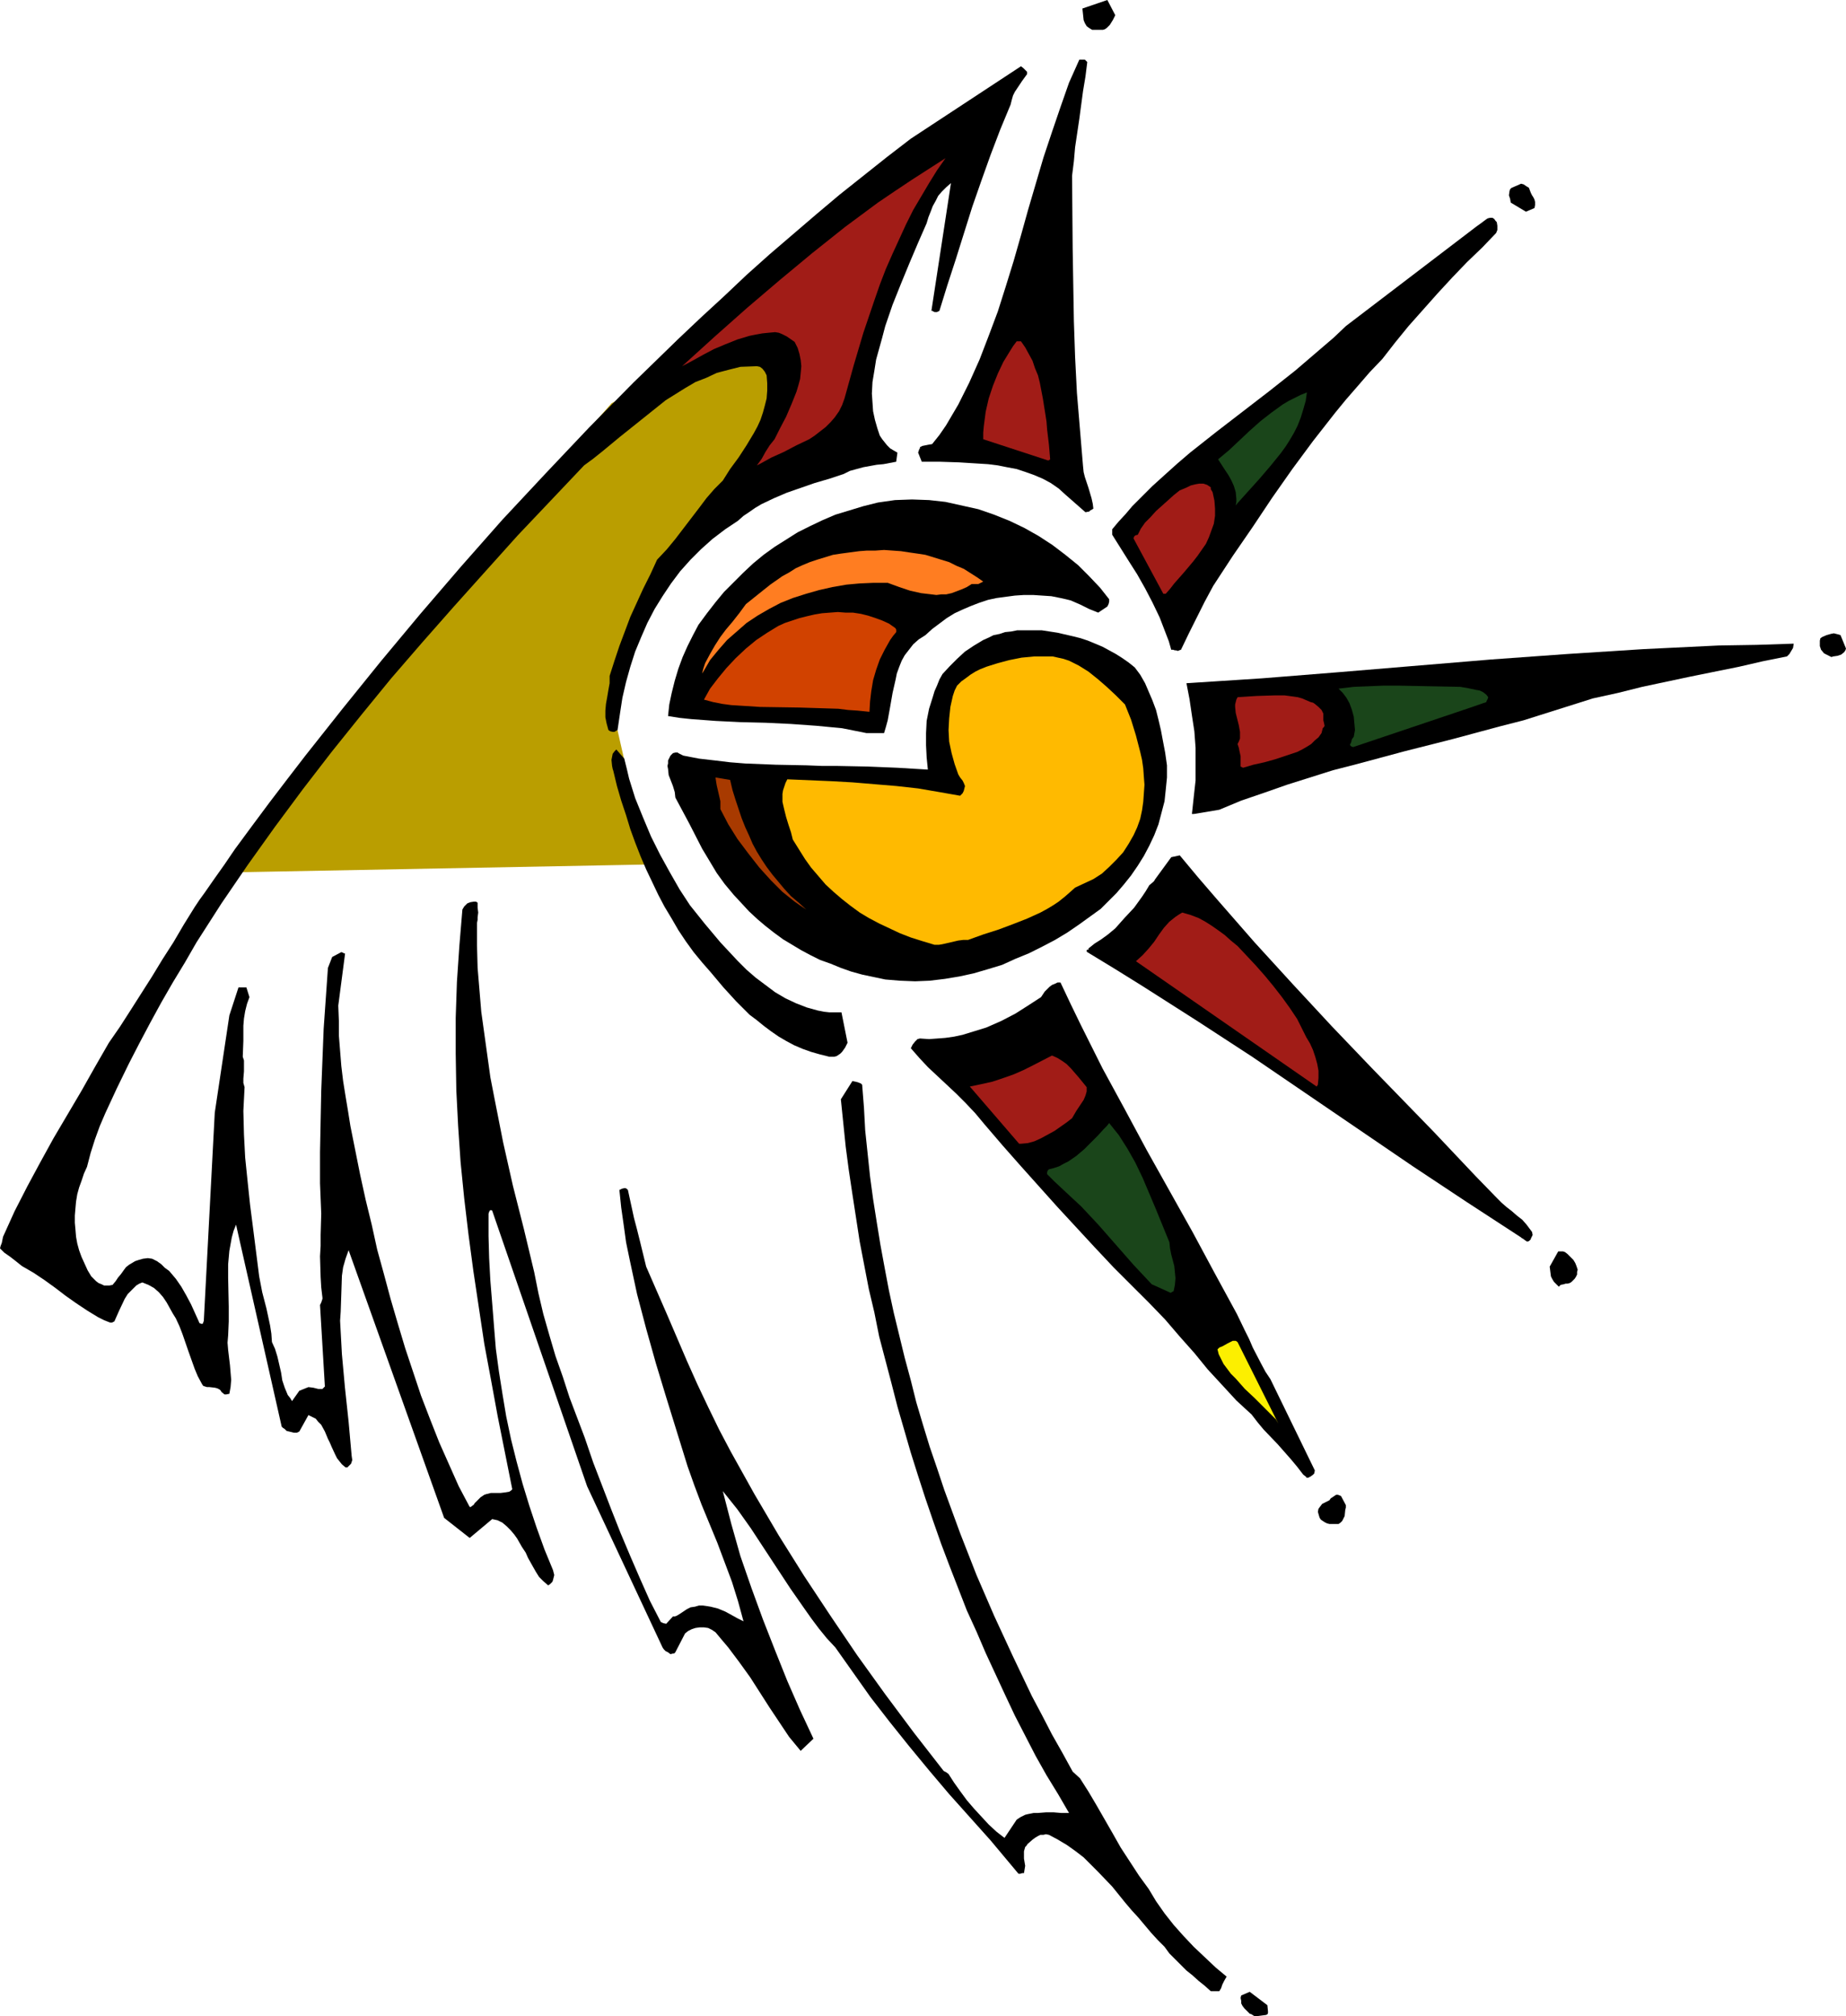
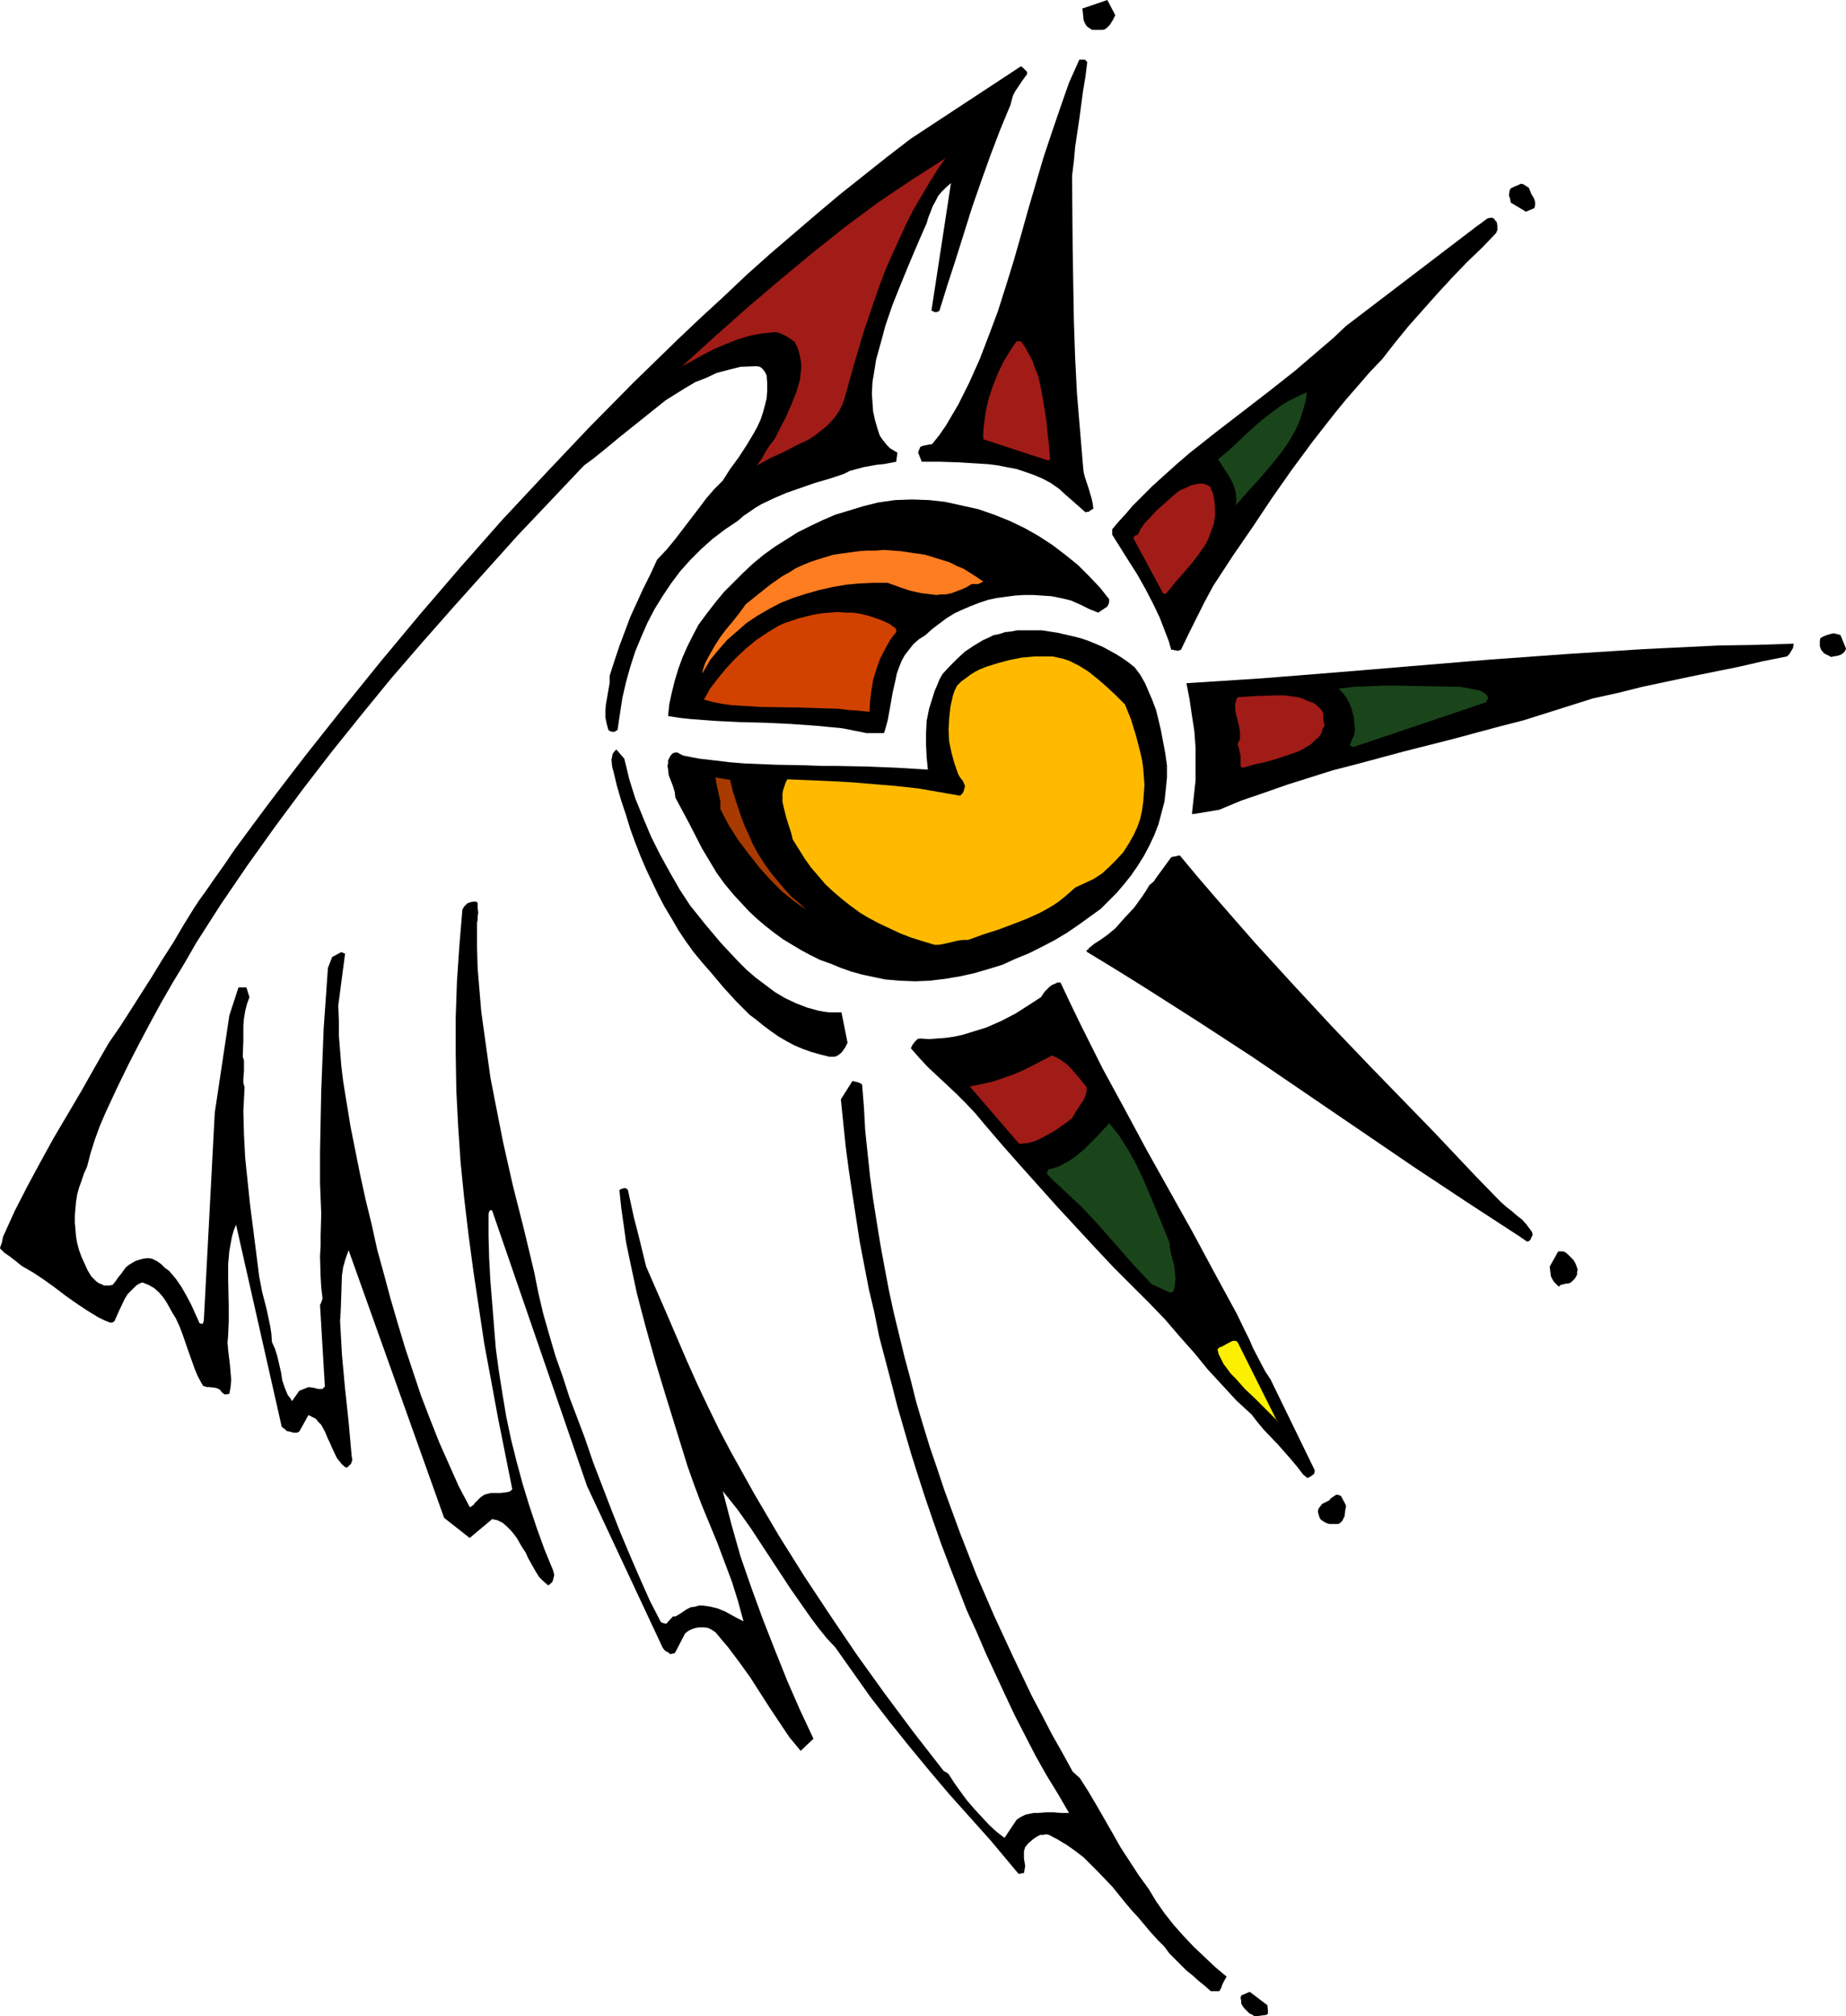
<svg xmlns="http://www.w3.org/2000/svg" xmlns:ns1="http://sodipodi.sourceforge.net/DTD/sodipodi-0.dtd" xmlns:ns2="http://www.inkscape.org/namespaces/inkscape" version="1.0" width="129.724mm" height="141.669mm" id="svg30" ns1:docname="Design 04.wmf">
  <ns1:namedview id="namedview30" pagecolor="#ffffff" bordercolor="#000000" borderopacity="0.25" ns2:showpageshadow="2" ns2:pageopacity="0.0" ns2:pagecheckerboard="0" ns2:deskcolor="#d1d1d1" ns2:document-units="mm" />
  <defs id="defs1">
    <pattern id="WMFhbasepattern" patternUnits="userSpaceOnUse" width="6" height="6" x="0" y="0" />
  </defs>
-   <path style="fill:#ba9e00;fill-opacity:1;fill-rule:evenodd;stroke:none" d="m 61.085,231.691 111.019,-2.1 -8.726,-38.454 5.494,-28.275 17.614,-25.205 31.512,-49.117 -7.595,-7.594 -47.995,26.174 -31.674,36.03 -37.006,44.916 h -0.162 l -0.162,0.485 -0.485,0.485 -0.485,0.808 -0.808,0.969 -0.808,1.293 -0.808,1.293 -1.131,1.454 -1.131,1.454 -1.131,1.777 -1.293,1.777 -1.293,1.939 -2.909,4.039 -2.909,4.039 -2.909,4.039 -2.909,3.878 -1.454,1.939 -1.293,1.777 -1.293,1.777 -1.293,1.454 -1.131,1.616 -0.97,1.293 -0.97,1.131 -0.808,0.969 -0.808,0.808 -0.485,0.485 -0.485,0.485 z" id="path1" />
  <path style="fill:#000000;fill-opacity:1;fill-rule:evenodd;stroke:none" d="m 333.865,535.442 2.424,-0.323 0.323,-0.162 0.162,-0.323 v -0.485 l -0.162,-1.616 -4.686,-3.555 -2.262,0.969 -0.162,0.646 0.162,0.808 v 0.646 l 0.323,0.646 0.485,0.646 0.485,0.485 0.97,0.969 0.485,0.162 0.485,0.323 0.323,0.162 z" id="path2" />
  <path style="fill:#000000;fill-opacity:1;fill-rule:evenodd;stroke:none" d="m 322.068,528.818 h 1.778 l 0.485,-0.808 0.323,-0.969 0.485,-0.969 0.646,-1.131 -2.909,-2.424 -2.909,-2.747 -2.909,-2.747 -2.747,-2.908 -2.586,-2.908 -2.424,-3.07 -2.262,-3.231 -1.939,-3.231 -2.586,-3.555 -2.424,-3.716 -2.424,-3.716 -2.101,-3.716 -4.363,-7.594 -2.101,-3.555 -2.262,-3.555 -1.939,-1.777 -2.747,-5.009 -2.747,-4.847 -2.586,-5.009 -2.747,-5.17 -5.01,-10.502 -5.01,-10.825 -4.686,-10.825 -4.363,-11.148 -4.202,-11.471 -1.939,-5.817 -1.939,-5.655 -1.778,-5.817 -1.778,-5.978 -1.454,-5.817 -1.616,-5.978 -1.454,-5.978 -1.454,-5.978 -1.293,-5.978 -1.131,-5.978 -1.131,-6.14 -0.97,-5.978 -0.97,-6.14 -0.808,-5.978 -0.646,-6.14 -0.646,-6.14 -0.323,-5.978 -0.485,-6.14 -0.323,-0.323 -0.808,-0.323 -0.646,-0.162 -0.808,-0.162 -3.07,4.847 0.646,6.301 0.646,6.301 0.808,6.14 0.97,6.463 1.939,12.602 2.424,12.602 1.454,6.14 1.293,6.463 1.616,6.14 1.616,6.14 1.616,6.301 1.778,6.14 1.778,6.14 1.939,6.14 1.939,5.978 2.101,6.14 2.101,5.978 2.262,5.978 2.262,5.817 2.262,5.817 2.586,5.655 2.424,5.655 5.171,11.148 2.586,5.493 2.747,5.332 2.747,5.332 2.909,5.17 3.07,5.009 2.909,5.009 h -2.101 l -1.939,-0.162 h -2.101 l -2.101,0.162 h -1.131 l -0.808,0.162 -0.808,0.162 -0.646,0.162 -1.293,0.646 -0.97,0.646 -3.232,4.847 -2.101,-1.616 -2.101,-1.939 -1.939,-2.1 -1.939,-2.1 -1.939,-2.262 -1.778,-2.424 -1.616,-2.262 -1.454,-2.262 -0.646,-0.485 -0.646,-0.323 -7.918,-10.179 -7.595,-10.179 -7.434,-10.34 -7.11,-10.502 -6.949,-10.502 -6.787,-10.825 -6.464,-10.987 -6.302,-11.31 -3.07,-5.817 -2.909,-5.978 -2.909,-6.14 -2.747,-6.14 -5.333,-12.441 -5.494,-12.602 -1.616,-6.624 -0.808,-3.231 -0.808,-3.07 -1.616,-7.432 -0.162,-0.162 -0.162,-0.162 -0.323,-0.162 h -0.323 l -0.646,0.162 -0.646,0.323 0.485,4.686 0.646,4.524 0.646,4.686 0.97,4.686 0.97,4.524 0.97,4.524 2.424,9.209 2.586,9.209 2.747,9.048 5.656,18.257 1.778,5.009 1.939,5.17 4.202,10.179 1.939,5.17 1.939,5.17 1.616,5.17 1.454,5.332 -1.616,-0.808 -1.454,-0.808 -1.778,-0.969 -1.939,-0.808 -1.939,-0.485 -0.97,-0.162 -1.131,-0.162 h -0.97 l -1.131,0.323 -1.131,0.162 -0.97,0.485 -0.485,0.323 -0.485,0.323 -0.485,0.323 -0.485,0.323 -0.808,0.485 -0.485,0.162 h -0.485 l -1.778,1.939 -0.808,-0.162 -0.323,-0.162 -0.323,-0.162 -2.909,-5.655 -2.586,-5.817 -2.586,-5.978 -2.586,-6.14 -2.424,-6.14 -2.424,-6.301 -2.424,-6.301 -2.262,-6.624 -4.04,-10.664 -1.778,-5.493 -1.939,-5.493 -1.616,-5.493 -1.616,-5.655 -1.293,-5.493 -1.131,-5.655 -2.747,-11.471 -2.909,-11.471 -2.586,-11.471 -2.262,-11.471 -1.131,-5.817 -0.808,-5.817 -0.808,-5.817 -0.808,-5.817 -0.485,-5.817 -0.485,-5.817 -0.162,-5.978 v -5.978 l 0.162,-0.808 v -0.646 l 0.162,-1.293 -0.162,-1.293 v -1.293 0 l -0.162,-0.162 -0.323,-0.162 h -0.485 l -0.97,0.162 -0.808,0.323 -0.808,0.808 -0.485,0.808 -0.808,9.694 -0.646,9.533 -0.323,9.533 v 9.533 l 0.162,9.694 0.485,9.533 0.646,9.533 0.97,9.694 1.131,9.533 1.293,9.694 1.454,9.694 1.454,9.694 1.778,9.533 1.778,9.694 3.878,19.388 -0.323,0.323 -0.485,0.323 -0.97,0.162 -1.293,0.162 h -1.293 -1.293 l -1.293,0.323 -0.485,0.162 -0.485,0.323 -0.485,0.323 -0.485,0.485 -0.808,0.808 -0.323,0.323 -0.162,0.323 -0.646,0.485 -0.162,0.162 h -0.323 l -2.909,-5.493 -2.586,-5.817 -2.586,-5.817 -2.424,-6.14 -2.424,-6.301 -2.101,-6.301 -2.101,-6.301 -1.939,-6.463 -1.939,-6.624 -1.778,-6.624 -1.778,-6.463 -1.454,-6.624 -1.616,-6.624 -1.454,-6.624 -1.293,-6.463 -1.293,-6.463 -0.646,-4.039 -0.646,-3.878 -0.646,-4.039 -0.485,-4.039 -0.323,-4.039 -0.323,-4.039 v -3.878 l -0.162,-4.039 1.778,-13.572 v -0.323 h -0.323 l -0.162,-0.162 -0.485,-0.162 -2.424,1.293 -1.131,2.908 -1.131,16.157 -0.646,16.48 -0.162,8.078 -0.162,8.24 v 8.24 l 0.323,8.078 -0.162,5.655 v 2.908 l -0.162,2.747 0.162,5.493 0.162,2.747 0.323,2.747 v 0.323 l -0.162,0.485 -0.162,0.485 -0.323,0.646 1.293,21.65 -0.323,0.323 -0.323,0.323 h -0.646 -0.485 l -1.293,-0.323 -1.293,-0.162 -2.424,0.969 -1.939,2.747 -0.485,-0.808 -0.646,-0.808 -0.808,-1.939 -0.646,-1.939 -0.323,-2.1 -0.485,-2.1 -0.485,-2.1 -0.646,-2.1 -0.808,-1.777 -0.162,-2.262 -0.323,-2.1 -0.97,-4.524 -1.131,-4.362 -0.808,-4.201 -1.616,-12.764 -0.808,-6.301 -0.646,-6.14 -0.646,-6.301 -0.323,-6.14 -0.162,-6.301 0.323,-6.301 -0.323,-1.131 v -1.131 l 0.162,-1.939 v -1.939 -0.969 l -0.323,-0.969 0.162,-4.201 v -4.039 l 0.162,-1.939 0.323,-1.939 0.485,-1.939 0.646,-1.777 -0.808,-2.585 h -2.101 l -2.424,7.432 -3.878,25.851 -2.909,55.257 -0.162,0.485 -0.162,0.323 H 53.49 l -0.485,-0.162 -2.262,-5.009 -1.293,-2.424 -1.293,-2.262 -1.454,-2.1 -1.778,-2.1 -1.131,-0.808 -0.97,-0.969 -1.131,-0.808 -1.293,-0.646 -1.131,-0.162 -1.293,0.162 -1.131,0.323 -0.97,0.323 -0.808,0.485 -0.808,0.485 -0.808,0.646 -0.485,0.646 -0.808,1.131 -0.808,0.969 -0.646,0.969 -0.808,0.969 -0.808,0.162 h -0.646 -0.808 l -0.646,-0.323 -0.808,-0.323 -0.646,-0.485 -1.293,-1.293 -0.97,-1.616 -0.808,-1.777 -0.808,-1.777 -0.646,-1.777 -0.485,-1.777 -0.323,-1.777 -0.162,-1.939 -0.162,-1.777 v -1.939 l 0.162,-1.939 0.162,-1.777 0.323,-1.939 0.485,-1.777 0.646,-1.777 0.646,-1.939 0.808,-1.777 0.97,-3.716 1.131,-3.555 1.293,-3.555 1.454,-3.393 3.07,-6.624 3.232,-6.624 2.747,-5.332 2.909,-5.493 2.909,-5.332 3.07,-5.332 3.232,-5.332 3.07,-5.332 6.626,-10.34 6.949,-10.179 7.272,-10.179 7.434,-10.017 7.595,-9.856 7.918,-9.856 7.918,-9.694 8.242,-9.533 8.403,-9.533 8.403,-9.371 8.565,-9.533 8.888,-9.371 8.726,-9.209 2.424,-1.777 2.424,-1.939 4.686,-3.878 4.848,-3.878 4.848,-3.878 2.424,-1.939 2.586,-1.616 2.586,-1.616 2.747,-1.616 2.909,-1.131 2.747,-1.293 3.07,-0.808 3.232,-0.808 4.363,-0.162 0.808,0.162 0.646,0.485 0.646,0.808 0.485,0.969 0.162,2.1 v 1.939 l -0.162,2.1 -0.485,1.939 -0.485,1.777 -0.646,1.939 -0.808,1.777 -0.97,1.777 -1.939,3.231 -2.101,3.231 -2.262,3.07 -1.939,3.07 -2.262,2.262 -2.101,2.424 -1.939,2.585 -2.101,2.747 -2.101,2.747 -2.101,2.747 -2.262,2.747 -2.586,2.747 -1.778,3.878 -1.939,3.878 -3.394,7.432 -1.454,3.878 -1.454,3.878 -1.293,3.878 -1.293,4.039 v 1.939 l -0.323,1.777 -0.323,1.939 -0.323,1.777 -0.162,1.777 v 1.777 l 0.323,1.616 0.485,1.777 0.485,0.323 0.646,0.162 h 0.485 l 0.485,-0.323 0.323,-0.162 0.646,-4.362 0.646,-4.201 0.97,-4.201 1.131,-4.039 1.293,-4.039 1.616,-3.878 1.616,-3.716 1.939,-3.716 2.101,-3.393 2.262,-3.393 2.424,-3.231 2.747,-3.07 2.747,-2.747 3.07,-2.747 3.394,-2.585 3.394,-2.262 1.454,-1.293 1.454,-0.969 1.616,-1.131 1.616,-0.969 3.394,-1.616 3.394,-1.454 3.717,-1.293 3.717,-1.293 3.878,-1.131 3.878,-1.293 1.616,-0.808 1.778,-0.485 1.778,-0.485 1.778,-0.323 1.778,-0.323 1.778,-0.162 3.394,-0.646 0.323,-2.424 -1.131,-0.646 -0.808,-0.485 -0.808,-0.808 -0.646,-0.808 -0.646,-0.808 -0.646,-0.969 -0.646,-1.939 -0.646,-2.262 -0.485,-2.262 -0.323,-4.686 0.162,-3.07 0.485,-2.908 0.485,-3.07 0.808,-2.908 0.808,-2.908 0.808,-3.07 1.939,-5.655 2.262,-5.655 2.262,-5.493 2.262,-5.332 2.262,-5.17 0.485,-1.616 0.646,-1.616 0.485,-1.293 0.808,-1.454 0.646,-1.293 0.97,-1.131 1.131,-1.131 1.293,-1.131 -5.171,33.768 v 0.162 h 0.162 l 0.323,0.162 0.323,0.162 h 0.323 0.323 l 0.646,-0.323 2.101,-6.786 2.262,-6.948 4.363,-13.895 2.424,-6.948 2.424,-6.786 2.586,-6.786 2.747,-6.624 0.323,-1.293 0.323,-1.131 0.485,-0.969 0.646,-0.969 1.293,-1.939 1.293,-1.777 v -0.646 l -0.485,-0.485 -0.485,-0.485 -0.646,-0.485 -29.25,19.227 -6.302,4.847 -6.302,5.009 -6.302,5.009 -6.141,5.17 -12.443,10.664 -6.141,5.493 -5.979,5.655 -6.141,5.655 -5.979,5.655 -11.958,11.633 -11.797,11.956 -11.474,12.118 -11.474,12.279 -10.989,12.441 -10.827,12.602 -10.504,12.602 -10.181,12.602 -9.858,12.441 -4.848,6.301 -4.686,6.14 -4.686,6.301 -4.525,6.14 -2.747,4.039 -2.747,3.878 -2.586,3.716 -1.293,1.777 -1.293,1.939 -2.909,4.686 -2.747,4.686 -2.909,4.524 -2.747,4.524 -5.656,8.886 -2.909,4.524 -2.909,4.201 -3.717,6.463 -3.555,6.301 -3.717,6.301 -3.717,6.301 -3.555,6.463 -3.394,6.301 -3.394,6.624 -3.07,6.786 -0.162,0.808 -0.162,0.808 L 0.162,330.895 0,331.541 l 0.485,0.485 0.646,0.646 1.616,1.131 1.454,1.131 1.616,1.293 3.07,1.777 2.909,1.939 2.909,2.1 2.747,2.1 2.747,1.939 2.909,1.939 2.909,1.777 1.616,0.808 1.616,0.646 h 0.485 l 0.646,-0.323 0.646,-1.454 0.646,-1.454 1.454,-3.07 0.808,-1.293 1.131,-1.131 1.131,-1.131 0.808,-0.485 0.808,-0.323 0.808,0.323 0.808,0.323 1.454,0.808 1.293,1.131 1.131,1.293 0.97,1.454 0.808,1.454 0.808,1.454 0.808,1.293 0.97,2.1 0.808,2.1 1.616,4.686 1.616,4.524 0.808,1.939 1.131,2.1 0.323,0.485 0.485,0.162 0.485,0.162 h 0.646 l 1.454,0.162 0.646,0.162 0.646,0.323 0.323,0.323 0.162,0.323 0.808,0.646 h 0.485 l 0.808,-0.162 0.323,-1.777 0.162,-1.939 -0.162,-1.939 -0.162,-1.939 -0.485,-4.039 -0.162,-1.939 0.162,-1.939 0.162,-3.716 v -3.878 l -0.162,-7.594 v -3.716 l 0.323,-3.555 0.323,-1.777 0.323,-1.777 0.485,-1.777 0.646,-1.616 12.12,53.641 0.323,0.323 0.485,0.323 0.485,0.485 0.646,0.162 0.646,0.162 0.646,0.162 h 0.808 l 0.646,-0.323 2.424,-4.362 0.97,0.485 0.97,0.485 0.646,0.808 0.808,0.808 0.97,1.777 0.808,1.939 0.485,0.969 0.485,1.131 0.97,2.1 0.485,0.969 0.646,0.808 0.646,0.808 0.97,0.808 h 0.485 l 0.323,-0.323 0.323,-0.323 0.323,-0.323 0.162,-0.485 0.162,-0.485 -0.162,-1.131 -0.808,-9.048 -0.97,-9.048 -0.808,-8.886 -0.485,-8.886 0.162,-2.424 0.162,-4.686 0.162,-4.847 0.323,-2.262 0.646,-2.262 0.808,-2.262 25.371,71.091 6.787,5.332 5.979,-5.009 1.454,0.323 1.293,0.646 1.131,0.969 0.97,0.969 0.97,1.131 0.808,1.131 0.646,1.131 0.646,1.131 0.97,1.454 0.646,1.454 1.454,2.585 0.646,1.131 0.808,1.293 1.131,1.131 1.293,1.131 0.485,-0.323 0.323,-0.323 0.323,-0.323 0.162,-0.485 0.162,-0.646 0.162,-0.646 -0.323,-1.293 -2.262,-5.493 -2.101,-5.817 -1.939,-5.817 -1.778,-5.817 -1.616,-5.978 -1.454,-5.817 -1.293,-6.14 -0.97,-5.817 -0.97,-6.14 -0.808,-5.978 -0.485,-5.978 -0.485,-6.14 -0.485,-5.978 -0.323,-5.978 -0.162,-5.817 v -5.978 l 0.162,-0.485 0.162,-0.323 0.323,-0.162 0.323,0.162 25.21,73.191 20.038,42.816 0.323,0.485 0.485,0.485 0.646,0.323 0.646,0.485 0.646,-0.162 h 0.323 l 0.323,-0.323 2.586,-5.009 0.808,-0.646 0.97,-0.485 0.97,-0.323 1.131,-0.162 h 1.131 l 1.131,0.162 0.97,0.485 0.97,0.646 1.616,1.939 1.778,2.1 2.909,3.878 2.909,4.039 2.586,4.039 2.586,4.039 2.586,3.878 2.586,3.878 3.07,3.716 3.394,-3.231 -3.555,-7.594 -3.394,-7.755 -3.232,-8.078 -3.232,-8.24 -3.07,-8.402 -2.909,-8.402 -2.424,-8.563 -2.262,-8.725 1.939,2.424 1.939,2.424 3.555,5.009 3.394,5.17 7.11,10.825 3.717,5.332 1.939,2.747 1.939,2.585 2.101,2.585 2.262,2.424 4.686,6.624 4.686,6.624 5.01,6.463 5.171,6.463 5.333,6.463 5.333,6.301 5.494,6.14 5.494,6.14 7.434,8.886 h 0.485 l 0.485,-0.162 h 0.485 l 0.162,-0.969 0.162,-0.969 -0.323,-1.939 v -0.969 -0.969 l 0.323,-1.131 0.323,-0.323 0.323,-0.485 1.293,-1.131 0.646,-0.485 0.808,-0.485 0.646,-0.323 h 0.808 l 0.646,-0.162 0.808,0.162 2.424,1.293 2.424,1.454 2.262,1.616 2.101,1.616 1.939,1.939 1.939,1.939 3.717,3.878 3.394,4.201 1.778,2.1 1.778,1.939 3.394,4.039 1.778,1.939 1.778,1.777 1.293,1.777 1.616,1.616 1.454,1.454 1.454,1.454 1.616,1.293 1.616,1.454 1.616,1.293 1.616,1.454 z" id="path3" />
  <path style="fill:#000000;fill-opacity:1;fill-rule:evenodd;stroke:none" d="m 353.096,404.732 h 2.424 l 0.485,-0.323 0.485,-0.485 0.323,-0.646 0.323,-0.646 0.162,-1.616 0.162,-0.646 v -0.646 l -1.293,-2.424 -0.808,-0.323 h -0.485 l -0.485,0.323 -0.485,0.323 -0.485,0.323 -0.323,0.485 -0.646,0.323 -0.646,0.323 -0.646,0.323 -0.485,0.646 -0.485,0.646 -0.162,0.808 0.323,1.131 0.162,0.485 0.323,0.485 0.485,0.323 0.485,0.323 0.646,0.323 z" id="path4" />
  <path style="fill:#000000;fill-opacity:1;fill-rule:evenodd;stroke:none" d="m 347.44,392.453 0.323,-0.162 0.323,-0.162 0.646,-0.485 0.162,-0.162 0.162,-0.162 0.162,-0.808 -11.797,-24.235 -1.293,-1.939 -1.131,-2.1 -2.262,-4.362 -0.97,-2.262 -1.131,-2.262 -2.101,-4.362 -5.979,-10.987 -5.818,-10.825 -12.12,-21.65 -5.818,-10.825 -5.979,-10.987 -5.656,-11.31 -2.747,-5.655 -2.747,-5.817 h -0.808 l -0.646,0.323 -0.808,0.323 -0.646,0.485 -1.293,1.293 -0.97,1.454 -3.232,2.1 -3.555,2.262 -3.717,1.939 -4.04,1.777 -2.101,0.646 -2.101,0.646 -2.101,0.646 -2.262,0.485 -2.262,0.323 -2.101,0.162 -2.262,0.162 -2.424,-0.162 -0.646,0.162 -0.646,0.646 -0.646,0.808 -0.485,0.969 2.262,2.585 2.262,2.424 5.01,4.686 2.586,2.424 2.424,2.424 2.586,2.747 2.424,2.908 4.848,5.655 4.848,5.493 9.696,10.825 9.858,10.664 5.01,5.332 5.333,5.332 2.101,2.1 2.101,2.1 4.202,4.362 3.878,4.524 3.878,4.362 3.555,4.362 3.878,4.201 3.717,4.039 2.101,1.939 1.939,1.777 1.616,2.1 1.616,1.939 3.717,3.878 3.555,4.039 1.616,1.939 1.616,2.1 0.646,0.485 0.162,0.162 v 0.162 z" id="path5" />
  <path style="fill:#fcef00;fill-opacity:1;fill-rule:evenodd;stroke:none" d="m 339.521,378.073 -10.827,-21.65 -0.485,-0.323 h -0.808 l -0.646,0.323 -0.646,0.323 -1.454,0.808 -0.808,0.323 -0.485,0.485 0.323,1.293 0.646,1.293 0.646,1.293 0.97,1.293 0.97,1.293 1.293,1.293 2.424,2.747 2.586,2.424 2.424,2.424 1.131,1.131 1.131,1.131 0.97,0.969 z" id="path6" />
  <path style="fill:#1a451a;fill-opacity:1;fill-rule:evenodd;stroke:none" d="m 310.918,343.336 0.323,-0.162 v 0 l 0.162,-0.162 h 0.162 l 0.162,-0.162 0.323,-1.616 0.162,-1.777 -0.162,-1.616 -0.162,-1.616 -0.808,-3.07 -0.323,-1.616 -0.162,-1.616 -1.778,-4.362 -1.778,-4.362 -1.778,-4.201 -1.778,-4.201 -1.939,-4.039 -2.101,-3.716 -2.262,-3.555 -1.293,-1.616 -1.293,-1.616 -0.646,0.808 -0.808,0.808 -1.616,1.777 -1.778,1.777 -1.778,1.777 -2.101,1.777 -2.101,1.454 -1.293,0.646 -1.131,0.646 -1.454,0.485 -1.293,0.323 -0.162,0.162 -0.162,0.162 -0.162,0.485 v 0.485 l 0.97,0.969 0.97,0.969 2.424,2.262 2.424,2.262 2.262,2.1 2.424,2.585 2.262,2.424 9.211,10.502 4.848,5.17 z" id="path7" />
  <path style="fill:#000000;fill-opacity:1;fill-rule:evenodd;stroke:none" d="m 414.504,341.235 0.808,-0.162 0.485,-0.162 h 0.485 l 0.646,-0.162 0.485,-0.323 0.323,-0.323 0.485,-0.485 0.323,-0.485 0.323,-0.646 v -0.646 l 0.162,-0.646 -0.323,-0.969 -0.323,-0.808 -0.485,-0.808 -0.485,-0.485 -0.646,-0.646 -0.485,-0.485 -0.646,-0.485 -0.485,-0.162 h -0.646 -0.646 l -2.262,4.039 0.323,2.585 0.323,0.646 0.485,0.808 1.293,1.293 z" id="path8" />
  <path style="fill:#000000;fill-opacity:1;fill-rule:evenodd;stroke:none" d="m 406.262,329.441 0.323,-0.323 v -0.162 l 0.162,-0.323 0.162,-0.323 0.162,-0.323 -0.162,-0.808 -0.485,-0.646 -0.97,-1.293 -1.131,-1.293 -1.454,-1.131 -1.293,-1.131 -1.454,-1.131 -1.293,-1.131 -1.131,-1.131 -5.656,-5.817 -5.656,-5.978 -5.494,-5.817 -5.494,-5.655 -10.989,-11.31 -10.666,-11.148 -10.342,-11.148 -10.181,-11.148 -10.019,-11.471 -5.01,-5.817 -4.848,-5.817 -2.262,0.485 -4.363,5.978 -0.162,0.323 -0.323,0.323 -0.97,0.808 -0.97,1.616 -0.97,1.454 -2.101,2.908 -2.424,2.585 -2.586,2.908 -0.97,0.808 -0.97,0.808 -1.778,1.293 -1.778,1.131 -1.616,1.293 v 0.162 0.162 h -0.323 l -0.162,0.162 v 0.323 l 0.162,0.162 7.434,4.524 7.272,4.524 14.706,9.371 14.382,9.371 14.221,9.694 14.221,9.694 14.221,9.694 14.382,9.533 14.382,9.371 0.162,0.162 0.323,0.162 0.646,0.485 0.485,0.323 0.485,-0.162 z" id="path9" />
  <path style="fill:#a11c17;fill-opacity:1;fill-rule:evenodd;stroke:none" d="m 271.164,303.751 1.778,-0.162 1.778,-0.485 1.778,-0.808 1.778,-0.969 1.778,-0.969 1.616,-1.131 1.616,-1.131 1.454,-1.131 1.131,-1.939 1.293,-1.939 0.646,-0.969 0.485,-1.131 0.323,-1.131 v -1.131 l -2.101,-2.585 -2.101,-2.424 -1.131,-1.131 -1.131,-0.808 -1.293,-0.808 -1.454,-0.646 -5.01,2.585 -2.586,1.293 -2.586,1.131 -2.747,0.969 -2.909,0.969 -2.909,0.646 -3.07,0.646 13.09,15.188 z" id="path10" />
-   <path style="fill:#a11c17;fill-opacity:1;fill-rule:evenodd;stroke:none" d="m 350.025,288.079 0.162,-1.777 v -1.939 l -0.323,-1.777 -0.485,-1.777 -0.646,-1.939 -0.808,-1.777 -0.97,-1.616 -0.808,-1.616 -1.616,-3.231 -1.939,-2.908 -2.101,-2.908 -2.262,-2.908 -2.262,-2.747 -2.424,-2.747 -4.848,-5.17 -1.778,-1.454 -1.616,-1.454 -1.778,-1.293 -1.616,-1.131 -1.778,-1.131 -1.778,-0.969 -2.101,-0.808 -2.262,-0.646 -0.808,0.485 -0.97,0.646 -1.616,1.293 -1.454,1.616 -1.293,1.777 -1.293,1.939 -1.454,1.777 -1.616,1.777 -1.778,1.616 47.995,33.283 z" id="path11" />
  <path style="fill:#000000;fill-opacity:1;fill-rule:evenodd;stroke:none" d="m 220.261,280.647 h 1.293 l 0.646,-0.162 0.485,-0.323 0.485,-0.323 0.485,-0.485 0.808,-1.131 0.646,-1.293 -1.616,-8.078 h -1.616 -1.616 l -1.454,-0.162 -1.616,-0.323 -2.909,-0.808 -2.909,-1.131 -2.747,-1.293 -2.747,-1.616 -2.586,-1.939 -2.586,-1.939 -2.424,-2.1 -2.424,-2.424 -2.262,-2.424 -2.262,-2.424 -4.202,-5.009 -3.878,-4.847 -2.747,-4.201 -2.586,-4.524 -2.586,-4.686 -2.424,-4.847 -2.101,-5.009 -2.101,-5.17 -1.616,-5.17 -0.646,-2.747 -0.646,-2.585 -2.101,-2.424 -0.485,0.485 -0.485,0.646 -0.162,0.808 -0.162,0.808 0.162,1.616 0.162,0.808 0.162,0.485 0.97,4.039 1.131,3.878 1.293,3.878 1.131,3.716 1.293,3.555 1.454,3.716 1.454,3.393 1.616,3.393 1.616,3.393 1.616,3.07 1.939,3.231 1.778,3.07 1.939,2.908 2.101,2.908 2.262,2.747 2.262,2.585 3.394,4.039 3.394,3.716 3.555,3.555 1.939,1.454 1.778,1.454 1.939,1.454 2.101,1.454 1.939,1.131 2.101,1.131 2.262,0.969 2.262,0.808 2.262,0.646 z" id="path12" />
  <path style="fill:#000000;fill-opacity:1;fill-rule:evenodd;stroke:none" d="m 235.128,260.127 3.878,0.323 4.04,0.162 3.878,-0.162 4.04,-0.485 3.878,-0.646 3.717,-0.808 3.878,-1.131 3.717,-1.131 3.555,-1.616 3.555,-1.454 3.555,-1.777 3.394,-1.777 3.232,-1.939 3.07,-2.1 2.909,-2.1 2.909,-2.1 2.101,-2.1 2.101,-2.1 1.939,-2.262 1.939,-2.424 1.778,-2.585 1.616,-2.585 1.454,-2.747 1.293,-2.747 1.131,-2.908 0.808,-3.07 0.808,-3.07 0.323,-3.07 0.323,-3.231 v -3.231 l -0.485,-3.393 -0.646,-3.393 -0.485,-2.585 -0.646,-2.747 -0.646,-2.585 -0.97,-2.585 -0.97,-2.262 -0.97,-2.262 -1.293,-2.262 -1.454,-1.939 -1.616,-1.293 -1.616,-1.131 -1.778,-1.131 -1.778,-0.969 -1.778,-0.969 -1.939,-0.808 -1.939,-0.808 -1.939,-0.646 -1.939,-0.485 -2.101,-0.485 -2.101,-0.485 -2.101,-0.323 -2.101,-0.323 h -4.363 -2.101 l -1.616,0.323 -1.616,0.162 -1.454,0.485 -1.616,0.323 -1.293,0.646 -1.454,0.646 -2.424,1.454 -2.424,1.616 -2.101,1.939 -1.939,1.939 -1.939,2.1 -0.808,1.454 -0.646,1.616 -0.646,1.454 -0.485,1.616 -0.97,3.07 -0.646,3.231 -0.162,3.231 v 3.231 l 0.162,3.231 0.323,3.231 -8.08,-0.485 -7.918,-0.323 -8.08,-0.162 h -4.04 l -4.04,-0.162 -8.242,-0.162 -8.08,-0.323 -4.04,-0.323 -4.04,-0.485 -4.202,-0.485 -4.202,-0.808 -0.97,-0.485 -0.323,-0.162 -0.162,-0.162 h -0.646 l -0.646,0.162 -0.646,0.646 -0.323,0.646 -0.323,0.646 v 0.808 l -0.162,0.646 0.162,0.808 0.162,1.616 1.131,2.908 0.485,1.616 0.162,1.454 3.717,6.947 3.394,6.624 1.939,3.231 1.939,3.231 2.101,2.908 2.424,2.908 2.101,2.262 1.939,2.1 2.262,2.1 2.101,1.777 2.262,1.777 2.424,1.777 2.424,1.454 2.424,1.454 2.424,1.293 2.586,1.293 2.747,0.969 2.747,1.131 2.747,0.969 2.909,0.808 3.07,0.646 z" id="path13" />
  <path style="fill:#ffba00;fill-opacity:1;fill-rule:evenodd;stroke:none" d="m 248.217,250.918 h 1.131 l 0.97,-0.162 2.101,-0.485 2.101,-0.485 1.293,-0.162 h 1.293 l 4.04,-1.454 4.04,-1.293 3.878,-1.454 3.717,-1.454 3.555,-1.616 1.778,-0.969 1.616,-0.969 1.454,-0.969 1.616,-1.293 1.293,-1.131 1.454,-1.293 2.424,-1.131 2.424,-1.131 2.262,-1.454 1.939,-1.777 1.939,-1.939 1.778,-1.939 1.454,-2.262 1.293,-2.262 0.97,-2.1 0.808,-2.262 0.485,-2.262 0.323,-2.262 0.162,-2.262 0.162,-2.262 -0.162,-2.1 -0.162,-2.262 -0.323,-2.262 -0.485,-2.1 -1.131,-4.362 -1.293,-4.201 -1.616,-4.039 -2.424,-2.424 -2.424,-2.262 -2.424,-2.1 -2.424,-1.939 -2.586,-1.616 -1.293,-0.646 -1.293,-0.646 -1.454,-0.485 -1.454,-0.323 -1.454,-0.323 h -1.616 -3.232 l -3.394,0.323 -3.232,0.646 -3.07,0.808 -3.07,0.969 -1.616,0.646 -1.293,0.646 -1.293,0.808 -1.293,0.969 -1.131,0.808 -1.131,1.131 -0.646,1.293 -0.485,1.454 -0.323,1.454 -0.323,1.454 -0.323,3.07 -0.162,3.07 0.162,3.07 0.646,3.07 0.808,2.908 0.97,2.747 0.485,0.808 0.646,0.808 0.323,0.646 0.323,0.808 -0.162,0.646 -0.162,0.646 -0.323,0.646 -0.646,0.646 -5.494,-0.969 -5.656,-0.969 -5.818,-0.646 -5.818,-0.485 -5.818,-0.485 -5.818,-0.323 -11.474,-0.485 -0.485,0.969 -0.323,0.969 -0.323,0.969 -0.162,0.969 v 1.131 0.969 l 0.485,2.1 0.485,1.939 0.646,2.1 0.646,1.939 0.485,1.939 1.616,2.585 1.616,2.585 1.616,2.262 1.939,2.262 1.939,2.262 2.101,1.939 2.262,1.939 2.262,1.777 2.424,1.777 2.424,1.454 2.747,1.454 2.747,1.293 2.747,1.293 2.909,1.131 3.07,0.969 z" id="path14" />
  <path style="fill:#a83a00;fill-opacity:1;fill-rule:evenodd;stroke:none" d="m 214.12,241.547 -1.939,-1.777 -2.101,-1.777 -1.778,-1.939 -1.616,-1.939 -1.616,-1.939 -1.454,-1.939 -1.293,-1.939 -1.293,-2.1 -1.131,-2.1 -0.97,-2.262 -0.97,-2.1 -0.97,-2.424 -0.808,-2.424 -0.808,-2.424 -0.808,-2.585 -0.646,-2.747 -3.878,-0.646 0.162,1.131 0.162,0.969 0.97,4.201 v 1.131 0.969 l 2.101,4.039 2.424,3.878 2.909,3.878 2.909,3.716 3.07,3.393 1.616,1.616 1.454,1.454 1.616,1.293 1.616,1.293 1.616,1.131 z" id="path15" />
  <path style="fill:#000000;fill-opacity:1;fill-rule:evenodd;stroke:none" d="m 317.059,216.18 6.787,-1.131 5.818,-2.424 6.141,-2.1 5.979,-2.1 6.141,-1.939 6.141,-1.939 6.302,-1.616 12.605,-3.393 12.766,-3.231 12.605,-3.393 6.302,-1.616 6.141,-1.939 6.141,-1.939 6.141,-1.939 6.626,-1.454 6.464,-1.616 12.928,-2.747 12.766,-2.585 6.302,-1.454 6.464,-1.293 0.646,-0.646 0.485,-0.808 0.485,-0.808 0.162,-1.131 -9.858,0.323 -10.019,0.162 -10.019,0.485 -10.019,0.485 -20.2,1.293 -20.2,1.454 -40.723,3.393 -20.2,1.616 -20.038,1.293 0.808,4.201 0.646,4.362 0.646,4.201 0.323,4.362 v 4.362 4.362 l -0.485,4.362 -0.485,4.524 z" id="path16" />
  <path style="fill:#a11c17;fill-opacity:1;fill-rule:evenodd;stroke:none" d="m 330.148,203.901 2.747,-0.808 2.909,-0.646 2.909,-0.808 2.909,-0.969 2.909,-0.969 1.293,-0.646 1.131,-0.646 1.293,-0.808 0.97,-0.969 0.97,-0.808 0.808,-1.131 0.162,-0.646 0.162,-0.646 0.323,-0.323 0.162,-0.323 -0.162,-0.808 -0.162,-0.646 v -1.777 l -0.485,-0.969 -0.808,-0.808 -0.97,-0.808 -0.485,-0.323 -0.646,-0.162 -1.131,-0.485 -1.131,-0.485 -1.131,-0.323 -1.131,-0.162 -2.424,-0.323 h -2.424 l -5.01,0.162 -5.01,0.323 -0.323,0.646 -0.162,0.646 -0.162,0.646 v 0.646 l 0.162,1.616 0.808,3.231 0.323,1.777 v 0.808 0.969 l -0.323,0.808 -0.323,0.646 0.323,0.969 0.162,0.808 0.323,1.454 v 2.747 z" id="path17" />
  <path style="fill:#1a451a;fill-opacity:1;fill-rule:evenodd;stroke:none" d="m 359.398,198.408 30.704,-10.34 4.686,-1.616 V 186.29 l 0.162,-0.323 0.162,-0.323 0.162,-0.485 -0.485,-0.646 -0.808,-0.646 -0.97,-0.485 -0.97,-0.162 -2.262,-0.485 -0.97,-0.162 -0.97,-0.162 -8.242,-0.162 -8.08,-0.162 h -4.04 l -3.878,0.162 -4.04,0.162 -4.04,0.485 1.131,1.131 0.97,1.293 0.808,1.454 0.646,1.777 0.485,1.777 0.162,1.777 0.162,1.777 -0.323,1.777 -0.485,0.646 -0.162,0.646 -0.162,0.485 -0.162,0.162 v 0.323 l 0.162,0.162 0.162,0.162 z" id="path18" />
  <path style="fill:#000000;fill-opacity:1;fill-rule:evenodd;stroke:none" d="m 230.118,194.692 h 4.686 l 0.485,-1.616 0.485,-1.777 0.646,-3.555 0.646,-3.716 0.808,-3.555 0.323,-1.616 0.646,-1.777 0.646,-1.616 0.808,-1.454 1.131,-1.454 1.131,-1.454 1.454,-1.293 1.778,-1.131 1.778,-1.616 1.939,-1.454 1.939,-1.454 2.101,-1.293 2.101,-0.969 2.262,-0.969 2.101,-0.808 2.424,-0.808 2.262,-0.485 2.424,-0.323 2.424,-0.323 2.424,-0.162 h 2.424 l 2.424,0.162 2.424,0.162 2.424,0.485 1.454,0.323 1.293,0.323 2.586,1.131 2.262,1.131 2.424,0.969 2.424,-1.616 0.162,-0.323 0.162,-0.323 0.162,-0.646 v -0.646 l -2.424,-3.07 -2.909,-3.07 -2.909,-2.908 -3.394,-2.747 -3.394,-2.585 -3.717,-2.424 -3.717,-2.1 -4.04,-1.939 -4.04,-1.616 -4.202,-1.454 -4.363,-0.969 -4.363,-0.969 -4.363,-0.485 -4.525,-0.162 -4.525,0.162 -2.262,0.323 -2.262,0.323 -3.878,0.969 -3.717,1.131 -3.717,1.131 -3.394,1.454 -3.394,1.616 -3.232,1.616 -3.07,1.939 -3.07,1.939 -2.909,2.1 -2.747,2.262 -2.586,2.424 -2.586,2.585 -2.586,2.585 -2.262,2.747 -2.262,2.908 -2.262,3.07 -1.454,2.747 -1.454,2.908 -1.293,2.908 -1.131,3.07 -0.97,3.231 -0.808,3.231 -0.646,3.07 -0.323,3.07 3.07,0.485 3.07,0.323 6.464,0.485 6.626,0.323 6.626,0.162 6.787,0.323 6.787,0.485 3.394,0.323 3.394,0.323 3.232,0.646 z" id="path19" />
  <path style="fill:#d14200;fill-opacity:1;fill-rule:evenodd;stroke:none" d="m 227.694,188.714 3.232,0.323 0.162,-2.747 0.323,-2.747 0.485,-2.908 0.808,-2.747 0.97,-2.747 1.293,-2.585 1.454,-2.585 0.808,-1.131 0.808,-0.969 v -0.646 l -0.162,-0.323 -0.162,-0.162 -1.616,-1.131 -1.778,-0.808 -1.778,-0.646 -1.939,-0.646 -1.939,-0.485 -2.101,-0.323 h -1.939 l -2.101,-0.162 -2.101,0.162 -2.101,0.162 -1.939,0.323 -2.101,0.485 -1.939,0.485 -1.939,0.646 -1.939,0.646 -1.778,0.808 -2.909,1.777 -2.909,1.939 -2.747,2.262 -2.747,2.585 -2.424,2.585 -2.262,2.747 -2.101,2.747 -1.616,2.908 2.424,0.646 2.424,0.485 2.424,0.323 2.586,0.162 5.01,0.323 10.504,0.162 5.171,0.162 5.171,0.162 2.586,0.323 z" id="path20" />
  <path style="fill:#ff7d21;fill-opacity:1;fill-rule:evenodd;stroke:none" d="m 186.809,178.373 1.778,-3.07 2.262,-2.747 2.262,-2.585 2.586,-2.262 2.586,-2.262 2.909,-1.939 3.07,-1.777 3.07,-1.616 3.232,-1.293 3.555,-1.131 3.394,-0.969 3.555,-0.808 3.717,-0.646 3.555,-0.323 3.717,-0.162 h 3.717 l 3.07,1.131 2.909,0.969 2.909,0.646 2.747,0.323 1.293,0.162 1.293,-0.162 h 1.293 l 1.454,-0.323 1.293,-0.485 1.293,-0.485 1.454,-0.646 1.293,-0.808 h 1.778 l 0.646,-0.323 0.646,-0.323 -1.616,-1.131 -1.778,-1.131 -1.778,-1.131 -1.939,-0.808 -1.939,-0.969 -2.101,-0.646 -2.101,-0.646 -2.101,-0.646 -2.101,-0.323 -2.262,-0.323 -2.101,-0.323 -2.262,-0.162 -2.262,-0.162 -2.262,0.162 h -2.262 l -2.101,0.162 -2.424,0.323 -2.424,0.323 -2.101,0.323 -2.101,0.646 -2.101,0.646 -1.939,0.646 -1.939,0.808 -1.778,0.808 -1.778,1.131 -1.778,0.969 -3.232,2.262 -3.232,2.585 -3.232,2.585 -1.778,2.424 -1.778,2.262 -1.778,2.1 -1.454,1.939 -1.454,2.262 -1.293,2.262 -1.293,2.424 -0.485,1.454 -0.323,1.293 z" id="path21" />
  <path style="fill:#000000;fill-opacity:1;fill-rule:evenodd;stroke:none" d="m 486.9,174.334 1.131,-0.162 0.97,-0.323 0.808,-0.646 0.323,-0.485 0.162,-0.485 -1.454,-3.555 -0.485,-0.162 -0.646,-0.162 -0.646,-0.162 -0.808,0.162 -1.131,0.323 -1.131,0.485 -0.485,0.323 -0.162,0.646 v 1.454 l 0.162,0.485 0.162,0.485 0.808,0.969 0.97,0.485 0.97,0.485 z" id="path22" />
  <path style="fill:#000000;fill-opacity:1;fill-rule:evenodd;stroke:none" d="m 312.049,172.718 h 0.323 l 0.485,0.162 0.323,-0.162 0.485,-0.162 2.101,-4.362 2.101,-4.201 2.101,-4.201 2.262,-4.201 5.171,-7.917 5.333,-7.755 5.171,-7.755 5.333,-7.594 5.494,-7.432 5.818,-7.432 2.909,-3.555 3.232,-3.716 3.07,-3.555 3.394,-3.555 3.394,-4.362 3.555,-4.362 3.878,-4.362 3.878,-4.362 3.878,-4.201 3.878,-4.039 4.04,-3.878 3.717,-3.878 0.323,-0.808 v -1.131 l -0.162,-0.969 -0.323,-0.323 -0.323,-0.485 -0.485,-0.323 h -0.646 l -0.646,0.162 -0.485,0.323 -1.293,0.969 -1.131,0.808 -34.744,26.497 -3.232,3.07 -3.394,2.908 -3.394,2.908 -3.394,2.908 -6.949,5.493 -14.059,10.825 -6.949,5.493 -3.394,2.908 -3.232,2.908 -3.394,3.07 -3.232,3.231 -2.101,2.1 -1.778,2.1 -1.939,2.1 -1.616,1.939 v 1.454 l 4.363,6.948 2.262,3.555 2.101,3.716 1.939,3.716 1.939,4.039 1.616,4.201 0.808,2.1 0.646,2.262 h 0.485 z" id="path23" />
  <path style="fill:#a11c17;fill-opacity:1;fill-rule:evenodd;stroke:none" d="m 309.625,157.692 1.131,-1.293 1.131,-1.454 2.424,-2.747 2.586,-3.07 1.131,-1.454 1.131,-1.616 1.131,-1.616 0.808,-1.777 0.646,-1.777 0.646,-1.777 0.323,-2.1 v -1.939 l -0.162,-2.1 -0.485,-2.262 -0.485,-0.808 v -0.323 -0.162 l -0.485,-0.323 -0.485,-0.323 -0.97,-0.323 h -1.131 l -0.97,0.162 -1.293,0.323 -0.97,0.485 -1.131,0.485 -0.808,0.323 -1.616,1.293 -1.616,1.454 -3.07,2.747 -1.454,1.616 -1.454,1.454 -1.131,1.616 -0.808,1.616 -0.646,0.162 -0.323,0.323 -0.162,0.485 7.918,14.703 z" id="path24" />
  <path style="fill:#000000;fill-opacity:1;fill-rule:evenodd;stroke:none" d="m 289.102,135.88 h 0.162 l 0.323,-0.323 0.323,-0.162 0.485,-0.323 -0.162,-1.293 -0.323,-1.454 -0.808,-2.747 -0.97,-2.908 -0.323,-1.293 -0.162,-1.616 -0.808,-9.694 -0.808,-9.694 -0.485,-9.533 -0.323,-9.533 -0.162,-9.533 -0.162,-9.694 -0.162,-19.388 0.485,-3.878 0.323,-3.716 1.131,-7.594 0.97,-7.271 0.646,-3.878 0.485,-3.878 -0.323,-0.323 -0.323,-0.323 h -0.808 -0.646 l -2.747,6.14 -2.262,6.463 -2.262,6.624 -2.262,6.786 -4.04,13.733 -1.939,6.948 -1.939,6.786 -2.101,6.786 -2.101,6.624 -2.424,6.463 -2.424,6.301 -2.747,6.14 -1.454,2.908 -1.454,2.908 -1.616,2.747 -1.616,2.747 -1.778,2.585 -1.939,2.424 -0.97,0.162 -0.808,0.162 -0.808,0.162 -0.646,0.323 v 0.323 l -0.162,0.162 -0.323,0.969 0.97,2.424 h 4.848 l 5.01,0.162 5.171,0.323 2.586,0.162 2.586,0.323 2.424,0.485 2.586,0.485 2.424,0.808 2.262,0.808 2.262,0.969 2.101,1.131 2.101,1.454 1.778,1.616 5.333,4.686 z" id="path25" />
  <path style="fill:#1a451a;fill-opacity:1;fill-rule:evenodd;stroke:none" d="m 328.694,133.618 2.909,-3.231 2.909,-3.231 2.909,-3.393 2.747,-3.393 1.293,-1.777 1.131,-1.777 1.131,-1.939 0.97,-1.939 0.808,-2.1 0.646,-2.1 0.646,-2.262 0.323,-2.262 -1.616,0.646 -1.616,0.808 -1.616,0.808 -1.616,0.969 -2.909,2.1 -2.909,2.262 -2.909,2.585 -2.747,2.585 -2.747,2.585 -2.909,2.424 1.778,2.747 0.97,1.454 0.808,1.454 0.646,1.454 0.485,1.616 0.162,1.777 v 0.808 l -0.162,0.969 z" id="path26" />
  <path style="fill:#a11c17;fill-opacity:1;fill-rule:evenodd;stroke:none" d="m 201.677,123.278 3.232,-1.777 3.232,-1.454 3.394,-1.777 3.394,-1.616 1.454,-0.969 1.454,-1.131 1.454,-1.131 1.293,-1.293 1.131,-1.293 1.131,-1.616 0.808,-1.616 0.646,-1.777 2.424,-8.725 2.586,-8.725 2.909,-8.563 1.454,-4.201 1.616,-4.201 1.778,-4.039 1.778,-3.878 1.778,-3.878 1.939,-3.878 2.101,-3.555 2.101,-3.555 2.101,-3.393 2.262,-3.231 -4.525,2.908 -4.525,2.908 -4.363,2.908 -4.525,3.07 -4.363,3.231 -4.363,3.231 -8.726,6.948 -8.565,7.109 -8.726,7.432 -8.565,7.594 -8.726,7.917 2.747,-1.454 2.909,-1.616 2.747,-1.454 3.07,-1.293 3.232,-1.293 3.232,-0.969 1.616,-0.323 1.778,-0.323 1.616,-0.162 1.778,-0.162 0.97,0.162 0.808,0.323 0.646,0.323 0.646,0.323 2.101,1.454 0.808,1.616 0.485,1.616 0.323,1.616 0.162,1.616 -0.162,1.777 -0.162,1.616 -0.485,1.777 -0.485,1.616 -1.293,3.231 -1.454,3.393 -1.616,3.07 -1.454,2.908 -1.293,1.616 -1.131,1.777 -0.97,1.777 -1.293,1.777 z" id="path27" />
  <path style="fill:#a11c17;fill-opacity:1;fill-rule:evenodd;stroke:none" d="m 278.921,121.985 -0.323,-3.878 -0.485,-4.039 -0.162,-2.1 -0.323,-2.1 -0.646,-4.039 -0.808,-4.201 -0.485,-1.939 -0.808,-1.939 -0.646,-1.939 -0.97,-1.777 -0.97,-1.777 -1.131,-1.616 h -0.646 -0.323 -0.162 l -0.97,1.293 -0.808,1.293 -1.778,2.908 -1.454,3.07 -1.293,3.231 -1.131,3.393 -0.808,3.555 -0.485,3.716 -0.162,1.777 v 1.777 l 17.291,5.655 z" id="path28" />
  <path style="fill:#000000;fill-opacity:1;fill-rule:evenodd;stroke:none" d="m 405.292,56.226 2.262,-0.969 0.162,-0.808 v -0.808 l -0.162,-0.646 -0.323,-0.646 -0.323,-0.485 -0.323,-0.646 -0.485,-1.293 -0.162,-0.162 -0.323,-0.162 -0.485,-0.323 -0.485,-0.323 -0.646,-0.162 -2.586,1.131 -0.323,0.323 -0.162,0.485 -0.162,1.131 0.323,0.969 0.162,0.969 z" id="path29" />
  <path style="fill:#000000;fill-opacity:1;fill-rule:evenodd;stroke:none" d="m 290.395,7.917 h 2.586 l 0.485,-0.162 0.485,-0.323 0.485,-0.485 0.323,-0.323 0.808,-1.293 0.646,-1.293 L 294.112,0 l -6.626,2.262 0.323,3.07 0.323,0.808 0.485,0.808 0.646,0.485 0.808,0.485 z" id="path30" />
</svg>